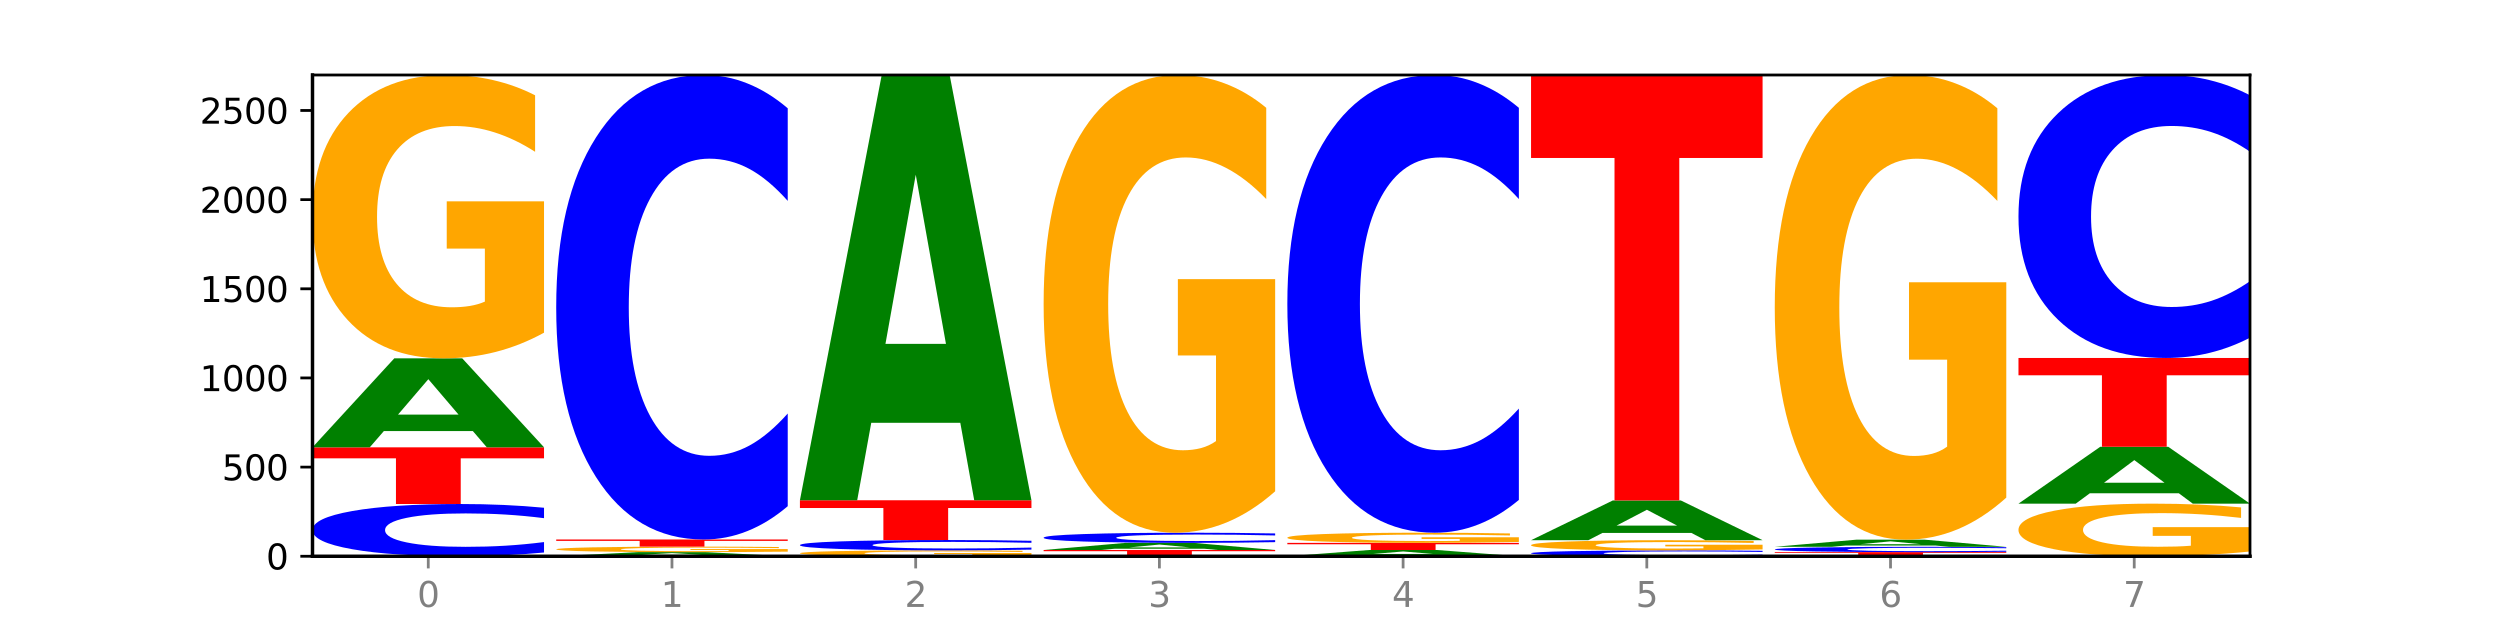
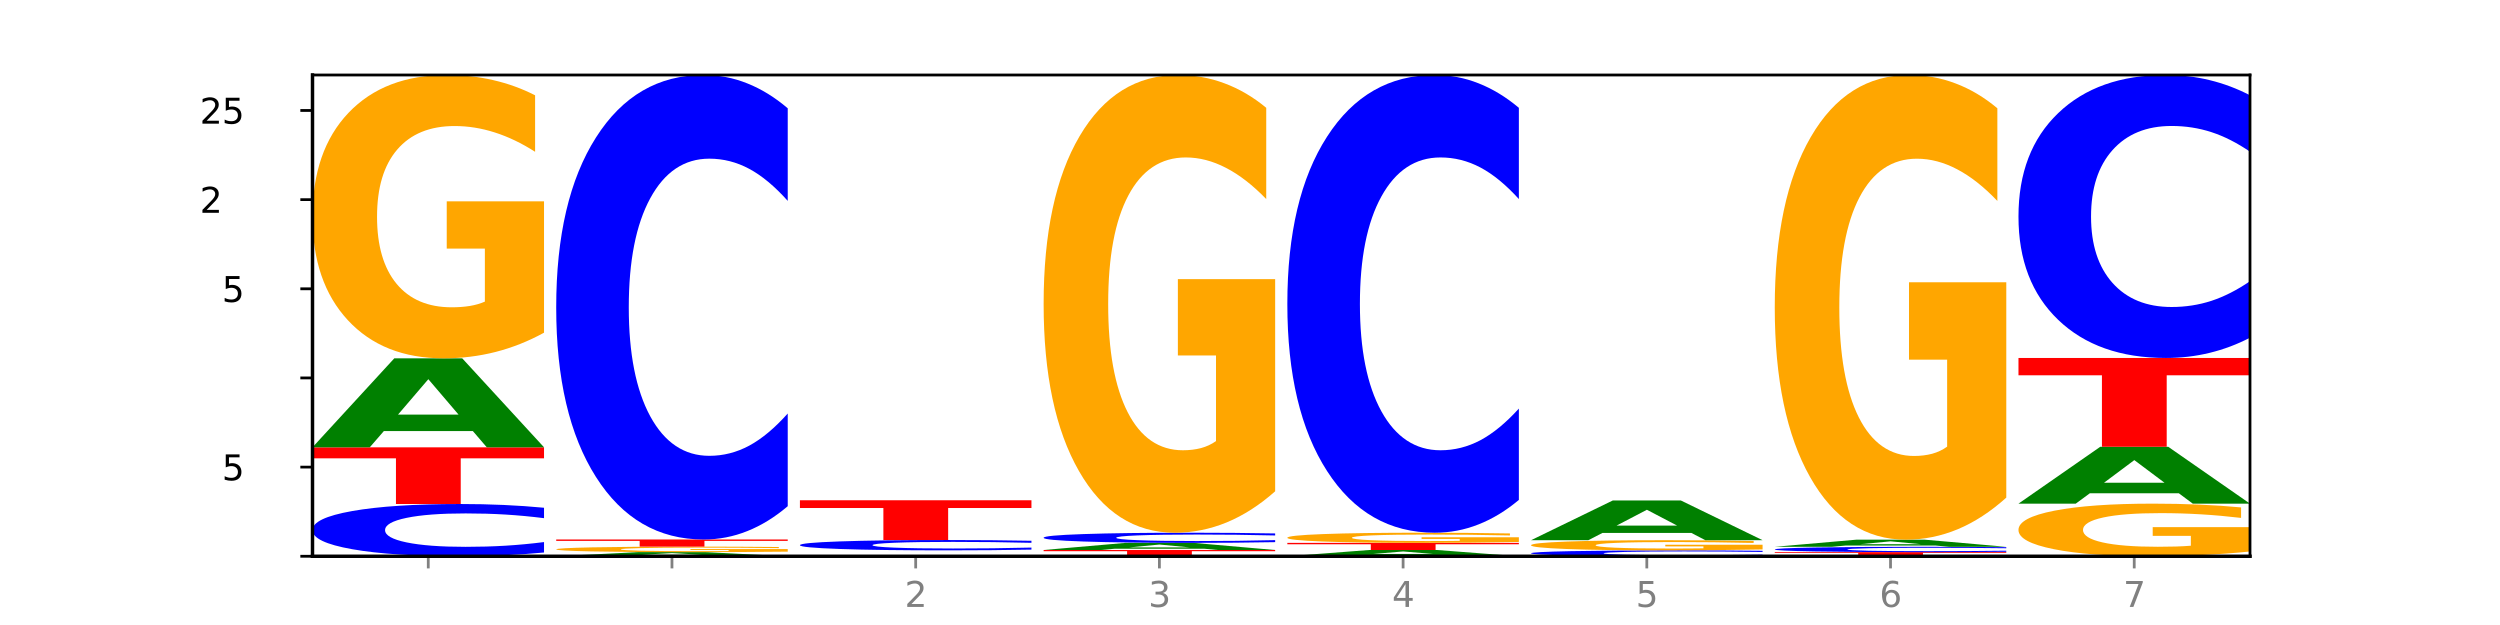
<svg xmlns="http://www.w3.org/2000/svg" xmlns:xlink="http://www.w3.org/1999/xlink" width="720pt" height="180pt" viewBox="0 0 720 180" version="1.1">
  <defs>
    <style type="text/css">*{stroke-linejoin: round; stroke-linecap: butt}</style>
  </defs>
  <g id="figure_1">
    <g id="patch_1">
      <path d="M 0 180  L 720 180  L 720 0  L 0 0  z " style="fill: #ffffff" />
    </g>
    <g id="axes_1">
      <g id="patch_2">
        <path d="M 90 160.2  L 648 160.2  L 648 21.6  L 90 21.6  z " style="fill: #ffffff" />
      </g>
      <g id="line2d_1">
        <path d="M 90 160.2  L 648 160.2  " clip-path="url(#p59c0feedb9)" style="fill: none; stroke: #000000; stroke-width: 0.5; stroke-linecap: square" />
      </g>
      <g id="patch_3">
        <path d="M 156.679 159.121  Q 151.102 159.656 145.07 159.926  Q 139.039 160.2 132.47 160.2  Q 112.882 160.2 101.441 158.174  Q 90 156.147 90 152.682  Q 90 149.204 101.441 147.18  Q 112.882 145.154 132.47 145.154  Q 139.039 145.154 145.07 145.427  Q 151.102 145.698 156.679 146.232  L 156.679 149.232  Q 151.051 148.523 145.591 148.193  Q 140.131 147.864 134.1 147.864  Q 123.281 147.864 117.082 149.148  Q 110.899 150.428 110.899 152.682  Q 110.899 154.926 117.082 156.209  Q 123.281 157.49 134.1 157.49  Q 140.131 157.49 145.591 157.16  Q 151.051 156.828 156.679 156.119  L 156.679 159.121  z " clip-path="url(#p59c0feedb9)" style="fill: #0000ff" />
      </g>
      <g id="patch_4">
        <path d="M 90 128.824  L 156.679 128.824  L 156.679 132.009  L 132.69 132.009  L 132.69 145.154  L 114.036 145.154  L 114.036 132.009  L 90 132.009  L 90 128.824  z " clip-path="url(#p59c0feedb9)" style="fill: #ff0000" />
      </g>
      <g id="patch_5">
        <path d="M 136.189 124.156  L 110.545 124.156  L 106.496 128.824  L 90 128.824  L 113.558 103.199  L 133.121 103.199  L 156.679 128.824  L 140.197 128.824  L 136.189 124.156  z M 114.635 119.4  L 132.058 119.4  L 123.36 109.207  L 114.635 119.4  z " clip-path="url(#p59c0feedb9)" style="fill: #008000" />
      </g>
      <g id="patch_6">
        <path d="M 156.679 95.816  Q 149.955 99.507 142.722 101.362  Q 135.489 103.199 127.778 103.199  Q 110.353 103.199 100.177 92.209  Q 90 81.219 90 62.425  Q 90 43.411 100.356 32.506  Q 110.727 21.6 128.764 21.6  Q 135.713 21.6 142.079 23.083  Q 148.46 24.55 154.109 27.449  L 154.109 43.715  Q 148.281 39.99 142.513 38.152  Q 136.744 36.298 130.946 36.298  Q 120.216 36.298 114.403 43.074  Q 108.59 49.833 108.59 62.425  Q 108.59 74.898 114.194 81.708  Q 119.798 88.501 130.109 88.501  Q 132.919 88.501 135.325 88.113  Q 137.731 87.708 139.643 86.866  L 139.643 71.594  L 128.66 71.594  L 128.66 57.992  L 156.679 57.992  L 156.679 95.816  z " clip-path="url(#p59c0feedb9)" style="fill: #ffa600" />
      </g>
      <g id="patch_7">
        <path d="M 206.377 159.985  L 180.734 159.985  L 176.685 160.2  L 160.189 160.2  L 183.747 159.019  L 203.31 159.019  L 226.868 160.2  L 210.386 160.2  L 206.377 159.985  z M 184.824 159.766  L 202.247 159.766  L 193.549 159.296  L 184.824 159.766  z " clip-path="url(#p59c0feedb9)" style="fill: #008000" />
      </g>
      <g id="patch_8">
        <path d="M 226.868 158.875  Q 220.143 158.947 212.91 158.983  Q 205.678 159.019 197.967 159.019  Q 180.542 159.019 170.365 158.804  Q 160.189 158.59 160.189 158.223  Q 160.189 157.852 170.545 157.64  Q 180.916 157.427 198.953 157.427  Q 205.902 157.427 212.268 157.456  Q 218.649 157.485 224.298 157.541  L 224.298 157.858  Q 218.47 157.786 212.701 157.75  Q 206.933 157.714 201.135 157.714  Q 190.405 157.714 184.592 157.846  Q 178.779 157.978 178.779 158.223  Q 178.779 158.467 184.383 158.6  Q 189.987 158.732 200.298 158.732  Q 203.107 158.732 205.513 158.725  Q 207.919 158.717 209.832 158.7  L 209.832 158.402  L 198.848 158.402  L 198.848 158.137  L 226.868 158.137  L 226.868 158.875  z " clip-path="url(#p59c0feedb9)" style="fill: #ffa600" />
      </g>
      <g id="patch_9">
        <path d="M 160.189 155.373  L 226.868 155.373  L 226.868 155.773  L 202.879 155.773  L 202.879 157.427  L 184.224 157.427  L 184.224 155.773  L 160.189 155.773  L 160.189 155.373  z " clip-path="url(#p59c0feedb9)" style="fill: #ff0000" />
      </g>
      <g id="patch_10">
        <path d="M 226.868 145.784  Q 221.29 150.537 215.259 152.941  Q 209.228 155.373 202.659 155.373  Q 183.07 155.373 171.629 137.356  Q 160.189 119.339 160.189 88.528  Q 160.189 57.606 171.629 39.617  Q 183.07 21.6 202.659 21.6  Q 209.228 21.6 215.259 24.032  Q 221.29 26.436 226.868 31.189  L 226.868 57.855  Q 221.24 51.555 215.78 48.625  Q 210.32 45.696 204.289 45.696  Q 193.47 45.696 187.27 57.109  Q 181.088 68.494 181.088 88.528  Q 181.088 108.479 187.27 119.892  Q 193.47 131.277 204.289 131.277  Q 210.32 131.277 215.78 128.347  Q 221.24 125.391 226.868 119.09  L 226.868 145.784  z " clip-path="url(#p59c0feedb9)" style="fill: #0000ff" />
      </g>
      <g id="patch_11">
-         <path d="M 297.057 160.047  Q 290.332 160.123 283.099 160.162  Q 275.866 160.2 268.155 160.2  Q 250.731 160.2 240.554 159.972  Q 230.377 159.744 230.377 159.353  Q 230.377 158.958 240.733 158.732  Q 251.104 158.505 269.142 158.505  Q 276.09 158.505 282.457 158.536  Q 288.838 158.567 294.486 158.627  L 294.486 158.965  Q 288.658 158.887 282.89 158.849  Q 277.122 158.811 271.323 158.811  Q 260.594 158.811 254.781 158.951  Q 248.967 159.092 248.967 159.353  Q 248.967 159.612 254.571 159.754  Q 260.175 159.895 270.487 159.895  Q 273.296 159.895 275.702 159.887  Q 278.108 159.878 280.021 159.861  L 280.021 159.544  L 269.037 159.544  L 269.037 159.261  L 297.057 159.261  L 297.057 160.047  z " clip-path="url(#p59c0feedb9)" style="fill: #ffa600" />
-       </g>
+         </g>
      <g id="patch_12">
        <path d="M 297.057 158.292  Q 291.479 158.398 285.448 158.451  Q 279.417 158.505 272.848 158.505  Q 253.259 158.505 241.818 158.104  Q 230.377 157.703 230.377 157.017  Q 230.377 156.329 241.818 155.928  Q 253.259 155.527 272.848 155.527  Q 279.417 155.527 285.448 155.581  Q 291.479 155.635 297.057 155.74  L 297.057 156.334  Q 291.429 156.194 285.969 156.129  Q 280.509 156.063 274.477 156.063  Q 263.658 156.063 257.459 156.318  Q 251.277 156.571 251.277 157.017  Q 251.277 157.461 257.459 157.715  Q 263.658 157.969 274.477 157.969  Q 280.509 157.969 285.969 157.904  Q 291.429 157.838 297.057 157.698  L 297.057 158.292  z " clip-path="url(#p59c0feedb9)" style="fill: #0000ff" />
      </g>
      <g id="patch_13">
        <path d="M 230.377 144.075  L 297.057 144.075  L 297.057 146.309  L 273.068 146.309  L 273.068 155.527  L 254.413 155.527  L 254.413 146.309  L 230.377 146.309  L 230.377 144.075  z " clip-path="url(#p59c0feedb9)" style="fill: #ff0000" />
      </g>
      <g id="patch_14">
-         <path d="M 276.566 121.764  L 250.922 121.764  L 246.873 144.075  L 230.377 144.075  L 253.935 21.6  L 273.499 21.6  L 297.057 144.075  L 280.574 144.075  L 276.566 121.764  z M 255.012 99.033  L 272.435 99.033  L 263.737 50.316  L 255.012 99.033  z " clip-path="url(#p59c0feedb9)" style="fill: #008000" />
-       </g>
+         </g>
      <g id="patch_15">
        <path d="M 300.566 158.403  L 367.245 158.403  L 367.245 158.753  L 343.256 158.753  L 343.256 160.2  L 324.602 160.2  L 324.602 158.753  L 300.566 158.753  L 300.566 158.403  z " clip-path="url(#p59c0feedb9)" style="fill: #ff0000" />
      </g>
      <g id="patch_16">
        <path d="M 346.755 158.028  L 321.111 158.028  L 317.062 158.403  L 300.566 158.403  L 324.124 156.349  L 343.687 156.349  L 367.245 158.403  L 350.763 158.403  L 346.755 158.028  z M 325.201 157.647  L 342.624 157.647  L 333.926 156.83  L 325.201 157.647  z " clip-path="url(#p59c0feedb9)" style="fill: #008000" />
      </g>
      <g id="patch_17">
        <path d="M 367.245 156.139  Q 361.668 156.243 355.636 156.295  Q 349.605 156.349 343.036 156.349  Q 323.448 156.349 312.007 155.954  Q 300.566 155.56 300.566 154.886  Q 300.566 154.209 312.007 153.816  Q 323.448 153.421 343.036 153.421  Q 349.605 153.421 355.636 153.475  Q 361.668 153.527 367.245 153.631  L 367.245 154.215  Q 361.617 154.077 356.157 154.013  Q 350.697 153.949 344.666 153.949  Q 333.847 153.949 327.648 154.198  Q 321.465 154.448 321.465 154.886  Q 321.465 155.322 327.648 155.572  Q 333.847 155.821 344.666 155.821  Q 350.697 155.821 356.157 155.757  Q 361.617 155.693 367.245 155.555  L 367.245 156.139  z " clip-path="url(#p59c0feedb9)" style="fill: #0000ff" />
      </g>
      <g id="patch_18">
        <path d="M 367.245 141.495  Q 360.521 147.458 353.288 150.453  Q 346.055 153.421 338.344 153.421  Q 320.919 153.421 310.743 135.667  Q 300.566 117.913 300.566 87.552  Q 300.566 56.836 310.922 39.218  Q 321.293 21.6 339.33 21.6  Q 346.279 21.6 352.645 23.996  Q 359.026 26.365 364.675 31.049  L 364.675 57.326  Q 358.847 51.308 353.079 48.34  Q 347.31 45.345 341.512 45.345  Q 330.782 45.345 324.969 56.291  Q 319.156 67.211 319.156 87.552  Q 319.156 107.702 324.76 118.703  Q 330.364 129.677 340.675 129.677  Q 343.485 129.677 345.891 129.05  Q 348.297 128.397 350.209 127.035  L 350.209 102.365  L 339.226 102.365  L 339.226 80.39  L 367.245 80.39  L 367.245 141.495  z " clip-path="url(#p59c0feedb9)" style="fill: #ffa600" />
      </g>
      <g id="patch_19">
        <path d="M 416.943 159.873  L 391.3 159.873  L 387.251 160.2  L 370.755 160.2  L 394.313 158.403  L 413.876 158.403  L 437.434 160.2  L 420.952 160.2  L 416.943 159.873  z M 395.39 159.539  L 412.813 159.539  L 404.115 158.824  L 395.39 159.539  z " clip-path="url(#p59c0feedb9)" style="fill: #008000" />
      </g>
      <g id="patch_20">
        <path d="M 370.755 156.349  L 437.434 156.349  L 437.434 156.749  L 413.445 156.749  L 413.445 158.403  L 394.79 158.403  L 394.79 156.749  L 370.755 156.749  L 370.755 156.349  z " clip-path="url(#p59c0feedb9)" style="fill: #ff0000" />
      </g>
      <g id="patch_21">
        <path d="M 437.434 156.084  Q 430.709 156.216 423.476 156.283  Q 416.244 156.349 408.533 156.349  Q 391.108 156.349 380.931 155.954  Q 370.755 155.56 370.755 154.886  Q 370.755 154.204 381.111 153.813  Q 391.482 153.421 409.519 153.421  Q 416.468 153.421 422.834 153.475  Q 429.215 153.527 434.864 153.631  L 434.864 154.215  Q 429.036 154.081 423.267 154.015  Q 417.499 153.949 411.701 153.949  Q 400.971 153.949 395.158 154.192  Q 389.345 154.434 389.345 154.886  Q 389.345 155.333 394.949 155.578  Q 400.553 155.821 410.864 155.821  Q 413.673 155.821 416.079 155.807  Q 418.485 155.793 420.398 155.763  L 420.398 155.215  L 409.414 155.215  L 409.414 154.727  L 437.434 154.727  L 437.434 156.084  z " clip-path="url(#p59c0feedb9)" style="fill: #ffa600" />
      </g>
      <g id="patch_22">
        <path d="M 437.434 143.973  Q 431.856 148.656 425.825 151.025  Q 419.794 153.421 413.225 153.421  Q 393.636 153.421 382.196 135.667  Q 370.755 117.913 370.755 87.552  Q 370.755 57.081 382.196 39.354  Q 393.636 21.6 413.225 21.6  Q 419.794 21.6 425.825 23.996  Q 431.856 26.365 437.434 31.049  L 437.434 57.326  Q 431.806 51.118 426.346 48.231  Q 420.886 45.345 414.855 45.345  Q 404.036 45.345 397.836 56.591  Q 391.654 67.81 391.654 87.552  Q 391.654 107.212 397.836 118.458  Q 404.036 129.677 414.855 129.677  Q 420.886 129.677 426.346 126.79  Q 431.806 123.877 437.434 117.668  L 437.434 143.973  z " clip-path="url(#p59c0feedb9)" style="fill: #0000ff" />
      </g>
      <g id="patch_23">
        <path d="M 507.623 160.079  Q 502.045 160.139 496.014 160.169  Q 489.983 160.2 483.414 160.2  Q 463.825 160.2 452.384 159.972  Q 440.943 159.744 440.943 159.353  Q 440.943 158.961 452.384 158.734  Q 463.825 158.505 483.414 158.505  Q 489.983 158.505 496.014 158.536  Q 502.045 158.567 507.623 158.627  L 507.623 158.965  Q 501.995 158.885 496.535 158.848  Q 491.075 158.811 485.043 158.811  Q 474.224 158.811 468.025 158.955  Q 461.843 159.099 461.843 159.353  Q 461.843 159.606 468.025 159.751  Q 474.224 159.895 485.043 159.895  Q 491.075 159.895 496.535 159.858  Q 501.995 159.82 507.623 159.74  L 507.623 160.079  z " clip-path="url(#p59c0feedb9)" style="fill: #0000ff" />
      </g>
      <g id="patch_24">
        <path d="M 507.623 158.241  Q 500.898 158.373 493.665 158.439  Q 486.432 158.505 478.721 158.505  Q 461.297 158.505 451.12 158.111  Q 440.943 157.717 440.943 157.043  Q 440.943 156.361 451.299 155.969  Q 461.67 155.578 479.708 155.578  Q 486.656 155.578 493.023 155.631  Q 499.404 155.684 505.052 155.788  L 505.052 156.372  Q 499.224 156.238 493.456 156.172  Q 487.688 156.106 481.889 156.106  Q 471.16 156.106 465.347 156.349  Q 459.533 156.591 459.533 157.043  Q 459.533 157.49 465.137 157.734  Q 470.741 157.978 481.053 157.978  Q 483.862 157.978 486.268 157.964  Q 488.674 157.95 490.587 157.919  L 490.587 157.372  L 479.603 157.372  L 479.603 156.884  L 507.623 156.884  L 507.623 158.241  z " clip-path="url(#p59c0feedb9)" style="fill: #ffa600" />
      </g>
      <g id="patch_25">
        <path d="M 487.132 153.492  L 461.488 153.492  L 457.439 155.578  L 440.943 155.578  L 464.501 144.127  L 484.065 144.127  L 507.623 155.578  L 491.14 155.578  L 487.132 153.492  z M 465.578 151.367  L 483.001 151.367  L 474.303 146.812  L 465.578 151.367  z " clip-path="url(#p59c0feedb9)" style="fill: #008000" />
      </g>
      <g id="patch_26">
-         <path d="M 440.943 21.6  L 507.623 21.6  L 507.623 45.496  L 483.634 45.496  L 483.634 144.127  L 464.979 144.127  L 464.979 45.496  L 440.943 45.496  L 440.943 21.6  z " clip-path="url(#p59c0feedb9)" style="fill: #ff0000" />
-       </g>
+         </g>
      <g id="patch_27">
        <path d="M 511.132 159.019  L 577.811 159.019  L 577.811 159.249  L 553.822 159.249  L 553.822 160.2  L 535.168 160.2  L 535.168 159.249  L 511.132 159.249  L 511.132 159.019  z " clip-path="url(#p59c0feedb9)" style="fill: #ff0000" />
      </g>
      <g id="patch_28">
        <path d="M 577.811 158.908  Q 572.234 158.963 566.203 158.991  Q 560.171 159.019 553.603 159.019  Q 534.014 159.019 522.573 158.811  Q 511.132 158.604 511.132 158.249  Q 511.132 157.893 522.573 157.686  Q 534.014 157.478 553.603 157.478  Q 560.171 157.478 566.203 157.506  Q 572.234 157.534 577.811 157.589  L 577.811 157.896  Q 572.183 157.823 566.723 157.79  Q 561.263 157.756 555.232 157.756  Q 544.413 157.756 538.214 157.887  Q 532.031 158.018 532.031 158.249  Q 532.031 158.479 538.214 158.61  Q 544.413 158.741 555.232 158.741  Q 561.263 158.741 566.723 158.708  Q 572.183 158.674 577.811 158.601  L 577.811 158.908  z " clip-path="url(#p59c0feedb9)" style="fill: #0000ff" />
      </g>
      <g id="patch_29">
        <path d="M 557.321 157.104  L 531.677 157.104  L 527.628 157.478  L 511.132 157.478  L 534.69 155.424  L 554.253 155.424  L 577.811 157.478  L 561.329 157.478  L 557.321 157.104  z M 535.767 156.723  L 553.19 156.723  L 544.492 155.906  L 535.767 156.723  z " clip-path="url(#p59c0feedb9)" style="fill: #008000" />
      </g>
      <g id="patch_30">
        <path d="M 577.811 143.316  Q 571.087 149.37 563.854 152.411  Q 556.621 155.424 548.91 155.424  Q 531.486 155.424 521.309 137.4  Q 511.132 119.377 511.132 88.554  Q 511.132 57.371 521.488 39.486  Q 531.859 21.6 549.896 21.6  Q 556.845 21.6 563.211 24.033  Q 569.592 26.438 575.241 31.192  L 575.241 57.869  Q 569.413 51.76 563.645 48.746  Q 557.876 45.706 552.078 45.706  Q 541.348 45.706 535.535 56.818  Q 529.722 67.904 529.722 88.554  Q 529.722 109.01 535.326 120.178  Q 540.93 131.319 551.241 131.319  Q 554.051 131.319 556.457 130.683  Q 558.863 130.019 560.775 128.637  L 560.775 103.592  L 549.792 103.592  L 549.792 81.283  L 577.811 81.283  L 577.811 143.316  z " clip-path="url(#p59c0feedb9)" style="fill: #ffa600" />
      </g>
      <g id="patch_31">
        <path d="M 648 158.829  Q 641.275 159.515 634.042 159.859  Q 626.81 160.2 619.099 160.2  Q 601.674 160.2 591.497 158.16  Q 581.321 156.119 581.321 152.63  Q 581.321 149.1 591.677 147.076  Q 602.048 145.051 620.085 145.051  Q 627.034 145.051 633.4 145.326  Q 639.781 145.599 645.43 146.137  L 645.43 149.157  Q 639.602 148.465 633.833 148.124  Q 628.065 147.78 622.267 147.78  Q 611.537 147.78 605.724 149.038  Q 599.911 150.293 599.911 152.63  Q 599.911 154.946 605.515 156.21  Q 611.119 157.471 621.43 157.471  Q 624.239 157.471 626.645 157.399  Q 629.051 157.324 630.964 157.168  L 630.964 154.333  L 619.98 154.333  L 619.98 151.807  L 648 151.807  L 648 158.829  z " clip-path="url(#p59c0feedb9)" style="fill: #ffa600" />
      </g>
      <g id="patch_32">
        <path d="M 627.51 142.067  L 601.866 142.067  L 597.817 145.051  L 581.321 145.051  L 604.879 128.67  L 624.442 128.67  L 648 145.051  L 631.518 145.051  L 627.51 142.067  z M 605.956 139.027  L 623.379 139.027  L 614.681 132.51  L 605.956 139.027  z " clip-path="url(#p59c0feedb9)" style="fill: #008000" />
      </g>
      <g id="patch_33">
        <path d="M 581.321 103.096  L 648 103.096  L 648 108.084  L 624.011 108.084  L 624.011 128.67  L 605.356 128.67  L 605.356 108.084  L 581.321 108.084  L 581.321 103.096  z " clip-path="url(#p59c0feedb9)" style="fill: #ff0000" />
      </g>
      <g id="patch_34">
        <path d="M 648 97.255  Q 642.422 100.15 636.391 101.615  Q 630.36 103.096 623.791 103.096  Q 604.202 103.096 592.762 92.12  Q 581.321 81.144 581.321 62.373  Q 581.321 43.535 592.762 32.576  Q 604.202 21.6 623.791 21.6  Q 630.36 21.6 636.391 23.081  Q 642.422 24.546 648 27.442  L 648 43.687  Q 642.372 39.849 636.912 38.064  Q 631.452 36.28 625.421 36.28  Q 614.602 36.28 608.402 43.232  Q 602.22 50.168 602.22 62.373  Q 602.22 74.528 608.402 81.481  Q 614.602 88.416 625.421 88.416  Q 631.452 88.416 636.912 86.632  Q 642.372 84.831 648 80.992  L 648 97.255  z " clip-path="url(#p59c0feedb9)" style="fill: #0000ff" />
      </g>
      <g id="matplotlib.axis_1">
        <g id="xtick_1">
          <g id="line2d_2">
            <defs>
              <path id="mebb5e7fa05" d="M 0 0  L 0 3.5  " style="stroke: #808080; stroke-width: 0.8" />
            </defs>
            <g>
              <use xlink:href="#mebb5e7fa05" x="123.34" y="160.2" style="fill: #808080; stroke: #808080; stroke-width: 0.8" />
            </g>
          </g>
          <g id="text_1">
            <g style="fill: #808080" transform="translate(120.158 174.798) scale(0.1 -0.1)">
              <defs>
-                 <path id="DejaVuSans-30" d="M 2034 4250  Q 1547 4250 1301 3770  Q 1056 3291 1056 2328  Q 1056 1369 1301 889  Q 1547 409 2034 409  Q 2525 409 2770 889  Q 3016 1369 3016 2328  Q 3016 3291 2770 3770  Q 2525 4250 2034 4250  z M 2034 4750  Q 2819 4750 3233 4129  Q 3647 3509 3647 2328  Q 3647 1150 3233 529  Q 2819 -91 2034 -91  Q 1250 -91 836 529  Q 422 1150 422 2328  Q 422 3509 836 4129  Q 1250 4750 2034 4750  z " transform="scale(0.016)" />
-               </defs>
+                 </defs>
              <use xlink:href="#DejaVuSans-30" />
            </g>
          </g>
        </g>
        <g id="xtick_2">
          <g id="line2d_3">
            <g>
              <use xlink:href="#mebb5e7fa05" x="193.528" y="160.2" style="fill: #808080; stroke: #808080; stroke-width: 0.8" />
            </g>
          </g>
          <g id="text_2">
            <g style="fill: #808080" transform="translate(190.347 174.798) scale(0.1 -0.1)">
              <defs>
-                 <path id="DejaVuSans-31" d="M 794 531  L 1825 531  L 1825 4091  L 703 3866  L 703 4441  L 1819 4666  L 2450 4666  L 2450 531  L 3481 531  L 3481 0  L 794 0  L 794 531  z " transform="scale(0.016)" />
-               </defs>
+                 </defs>
              <use xlink:href="#DejaVuSans-31" />
            </g>
          </g>
        </g>
        <g id="xtick_3">
          <g id="line2d_4">
            <g>
              <use xlink:href="#mebb5e7fa05" x="263.717" y="160.2" style="fill: #808080; stroke: #808080; stroke-width: 0.8" />
            </g>
          </g>
          <g id="text_3">
            <g style="fill: #808080" transform="translate(260.536 174.798) scale(0.1 -0.1)">
              <defs>
                <path id="DejaVuSans-32" d="M 1228 531  L 3431 531  L 3431 0  L 469 0  L 469 531  Q 828 903 1448 1529  Q 2069 2156 2228 2338  Q 2531 2678 2651 2914  Q 2772 3150 2772 3378  Q 2772 3750 2511 3984  Q 2250 4219 1831 4219  Q 1534 4219 1204 4116  Q 875 4013 500 3803  L 500 4441  Q 881 4594 1212 4672  Q 1544 4750 1819 4750  Q 2544 4750 2975 4387  Q 3406 4025 3406 3419  Q 3406 3131 3298 2873  Q 3191 2616 2906 2266  Q 2828 2175 2409 1742  Q 1991 1309 1228 531  z " transform="scale(0.016)" />
              </defs>
              <use xlink:href="#DejaVuSans-32" />
            </g>
          </g>
        </g>
        <g id="xtick_4">
          <g id="line2d_5">
            <g>
              <use xlink:href="#mebb5e7fa05" x="333.906" y="160.2" style="fill: #808080; stroke: #808080; stroke-width: 0.8" />
            </g>
          </g>
          <g id="text_4">
            <g style="fill: #808080" transform="translate(330.724 174.798) scale(0.1 -0.1)">
              <defs>
                <path id="DejaVuSans-33" d="M 2597 2516  Q 3050 2419 3304 2112  Q 3559 1806 3559 1356  Q 3559 666 3084 287  Q 2609 -91 1734 -91  Q 1441 -91 1130 -33  Q 819 25 488 141  L 488 750  Q 750 597 1062 519  Q 1375 441 1716 441  Q 2309 441 2620 675  Q 2931 909 2931 1356  Q 2931 1769 2642 2001  Q 2353 2234 1838 2234  L 1294 2234  L 1294 2753  L 1863 2753  Q 2328 2753 2575 2939  Q 2822 3125 2822 3475  Q 2822 3834 2567 4026  Q 2313 4219 1838 4219  Q 1578 4219 1281 4162  Q 984 4106 628 3988  L 628 4550  Q 988 4650 1302 4700  Q 1616 4750 1894 4750  Q 2613 4750 3031 4423  Q 3450 4097 3450 3541  Q 3450 3153 3228 2886  Q 3006 2619 2597 2516  z " transform="scale(0.016)" />
              </defs>
              <use xlink:href="#DejaVuSans-33" />
            </g>
          </g>
        </g>
        <g id="xtick_5">
          <g id="line2d_6">
            <g>
              <use xlink:href="#mebb5e7fa05" x="404.094" y="160.2" style="fill: #808080; stroke: #808080; stroke-width: 0.8" />
            </g>
          </g>
          <g id="text_5">
            <g style="fill: #808080" transform="translate(400.913 174.798) scale(0.1 -0.1)">
              <defs>
                <path id="DejaVuSans-34" d="M 2419 4116  L 825 1625  L 2419 1625  L 2419 4116  z M 2253 4666  L 3047 4666  L 3047 1625  L 3713 1625  L 3713 1100  L 3047 1100  L 3047 0  L 2419 0  L 2419 1100  L 313 1100  L 313 1709  L 2253 4666  z " transform="scale(0.016)" />
              </defs>
              <use xlink:href="#DejaVuSans-34" />
            </g>
          </g>
        </g>
        <g id="xtick_6">
          <g id="line2d_7">
            <g>
              <use xlink:href="#mebb5e7fa05" x="474.283" y="160.2" style="fill: #808080; stroke: #808080; stroke-width: 0.8" />
            </g>
          </g>
          <g id="text_6">
            <g style="fill: #808080" transform="translate(471.102 174.798) scale(0.1 -0.1)">
              <defs>
                <path id="DejaVuSans-35" d="M 691 4666  L 3169 4666  L 3169 4134  L 1269 4134  L 1269 2991  Q 1406 3038 1543 3061  Q 1681 3084 1819 3084  Q 2600 3084 3056 2656  Q 3513 2228 3513 1497  Q 3513 744 3044 326  Q 2575 -91 1722 -91  Q 1428 -91 1123 -41  Q 819 9 494 109  L 494 744  Q 775 591 1075 516  Q 1375 441 1709 441  Q 2250 441 2565 725  Q 2881 1009 2881 1497  Q 2881 1984 2565 2268  Q 2250 2553 1709 2553  Q 1456 2553 1204 2497  Q 953 2441 691 2322  L 691 4666  z " transform="scale(0.016)" />
              </defs>
              <use xlink:href="#DejaVuSans-35" />
            </g>
          </g>
        </g>
        <g id="xtick_7">
          <g id="line2d_8">
            <g>
              <use xlink:href="#mebb5e7fa05" x="544.472" y="160.2" style="fill: #808080; stroke: #808080; stroke-width: 0.8" />
            </g>
          </g>
          <g id="text_7">
            <g style="fill: #808080" transform="translate(541.29 174.798) scale(0.1 -0.1)">
              <defs>
                <path id="DejaVuSans-36" d="M 2113 2584  Q 1688 2584 1439 2293  Q 1191 2003 1191 1497  Q 1191 994 1439 701  Q 1688 409 2113 409  Q 2538 409 2786 701  Q 3034 994 3034 1497  Q 3034 2003 2786 2293  Q 2538 2584 2113 2584  z M 3366 4563  L 3366 3988  Q 3128 4100 2886 4159  Q 2644 4219 2406 4219  Q 1781 4219 1451 3797  Q 1122 3375 1075 2522  Q 1259 2794 1537 2939  Q 1816 3084 2150 3084  Q 2853 3084 3261 2657  Q 3669 2231 3669 1497  Q 3669 778 3244 343  Q 2819 -91 2113 -91  Q 1303 -91 875 529  Q 447 1150 447 2328  Q 447 3434 972 4092  Q 1497 4750 2381 4750  Q 2619 4750 2861 4703  Q 3103 4656 3366 4563  z " transform="scale(0.016)" />
              </defs>
              <use xlink:href="#DejaVuSans-36" />
            </g>
          </g>
        </g>
        <g id="xtick_8">
          <g id="line2d_9">
            <g>
              <use xlink:href="#mebb5e7fa05" x="614.66" y="160.2" style="fill: #808080; stroke: #808080; stroke-width: 0.8" />
            </g>
          </g>
          <g id="text_8">
            <g style="fill: #808080" transform="translate(611.479 174.798) scale(0.1 -0.1)">
              <defs>
                <path id="DejaVuSans-37" d="M 525 4666  L 3525 4666  L 3525 4397  L 1831 0  L 1172 0  L 2766 4134  L 525 4134  L 525 4666  z " transform="scale(0.016)" />
              </defs>
              <use xlink:href="#DejaVuSans-37" />
            </g>
          </g>
        </g>
      </g>
      <g id="matplotlib.axis_2">
        <g id="ytick_1">
          <g id="line2d_10">
            <defs>
              <path id="md6119854b2" d="M 0 0  L -3.5 0  " style="stroke: #000000; stroke-width: 0.8" />
            </defs>
            <g>
              <use xlink:href="#md6119854b2" x="90" y="160.2" style="stroke: #000000; stroke-width: 0.8" />
            </g>
          </g>
          <g id="text_9">
            <g transform="translate(76.638 163.999) scale(0.1 -0.1)">
              <use xlink:href="#DejaVuSans-30" />
            </g>
          </g>
        </g>
        <g id="ytick_2">
          <g id="line2d_11">
            <g>
              <use xlink:href="#md6119854b2" x="90" y="134.524" style="stroke: #000000; stroke-width: 0.8" />
            </g>
          </g>
          <g id="text_10">
            <g transform="translate(63.913 138.323) scale(0.1 -0.1)">
              <use xlink:href="#DejaVuSans-35" />
              <use xlink:href="#DejaVuSans-30" x="63.623" />
              <use xlink:href="#DejaVuSans-30" x="127.246" />
            </g>
          </g>
        </g>
        <g id="ytick_3">
          <g id="line2d_12">
            <g>
              <use xlink:href="#md6119854b2" x="90" y="108.848" style="stroke: #000000; stroke-width: 0.8" />
            </g>
          </g>
          <g id="text_11">
            <g transform="translate(57.55 112.647) scale(0.1 -0.1)">
              <use xlink:href="#DejaVuSans-31" />
              <use xlink:href="#DejaVuSans-30" x="63.623" />
              <use xlink:href="#DejaVuSans-30" x="127.246" />
              <use xlink:href="#DejaVuSans-30" x="190.869" />
            </g>
          </g>
        </g>
        <g id="ytick_4">
          <g id="line2d_13">
            <g>
              <use xlink:href="#md6119854b2" x="90" y="83.171" style="stroke: #000000; stroke-width: 0.8" />
            </g>
          </g>
          <g id="text_12">
            <g transform="translate(57.55 86.971) scale(0.1 -0.1)">
              <use xlink:href="#DejaVuSans-31" />
              <use xlink:href="#DejaVuSans-35" x="63.623" />
              <use xlink:href="#DejaVuSans-30" x="127.246" />
              <use xlink:href="#DejaVuSans-30" x="190.869" />
            </g>
          </g>
        </g>
        <g id="ytick_5">
          <g id="line2d_14">
            <g>
              <use xlink:href="#md6119854b2" x="90" y="57.495" style="stroke: #000000; stroke-width: 0.8" />
            </g>
          </g>
          <g id="text_13">
            <g transform="translate(57.55 61.295) scale(0.1 -0.1)">
              <use xlink:href="#DejaVuSans-32" />
              <use xlink:href="#DejaVuSans-30" x="63.623" />
              <use xlink:href="#DejaVuSans-30" x="127.246" />
              <use xlink:href="#DejaVuSans-30" x="190.869" />
            </g>
          </g>
        </g>
        <g id="ytick_6">
          <g id="line2d_15">
            <g>
              <use xlink:href="#md6119854b2" x="90" y="31.819" style="stroke: #000000; stroke-width: 0.8" />
            </g>
          </g>
          <g id="text_14">
            <g transform="translate(57.55 35.618) scale(0.1 -0.1)">
              <use xlink:href="#DejaVuSans-32" />
              <use xlink:href="#DejaVuSans-35" x="63.623" />
              <use xlink:href="#DejaVuSans-30" x="127.246" />
              <use xlink:href="#DejaVuSans-30" x="190.869" />
            </g>
          </g>
        </g>
      </g>
      <g id="patch_35">
        <path d="M 90 160.2  L 90 21.6  " style="fill: none; stroke: #000000; stroke-linejoin: miter; stroke-linecap: square" />
      </g>
      <g id="patch_36">
        <path d="M 648 160.2  L 648 21.6  " style="fill: none; stroke: #000000; stroke-width: 0.8; stroke-linejoin: miter; stroke-linecap: square" />
      </g>
      <g id="patch_37">
        <path d="M 90 160.2  L 648 160.2  " style="fill: none; stroke: #000000; stroke-linejoin: miter; stroke-linecap: square" />
      </g>
      <g id="patch_38">
        <path d="M 90 21.6  L 648 21.6  " style="fill: none; stroke: #000000; stroke-width: 0.8; stroke-linejoin: miter; stroke-linecap: square" />
      </g>
    </g>
  </g>
  <defs>
    <clipPath id="p59c0feedb9">
      <rect x="90" y="21.6" width="558" height="138.6" />
    </clipPath>
  </defs>
</svg>